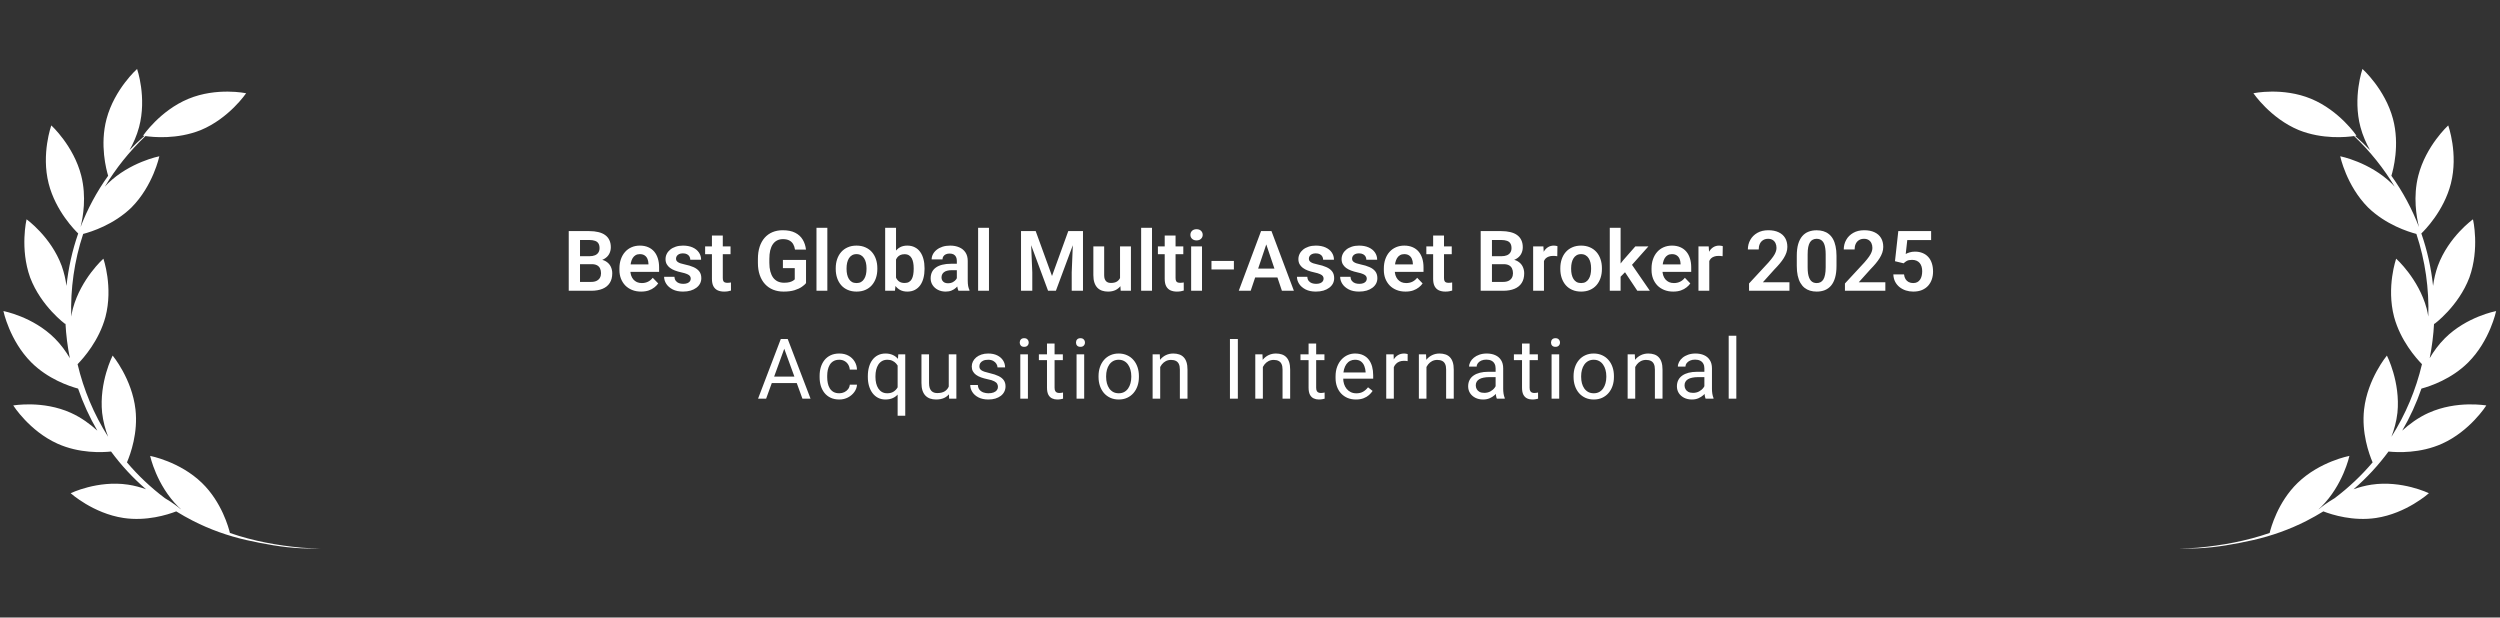
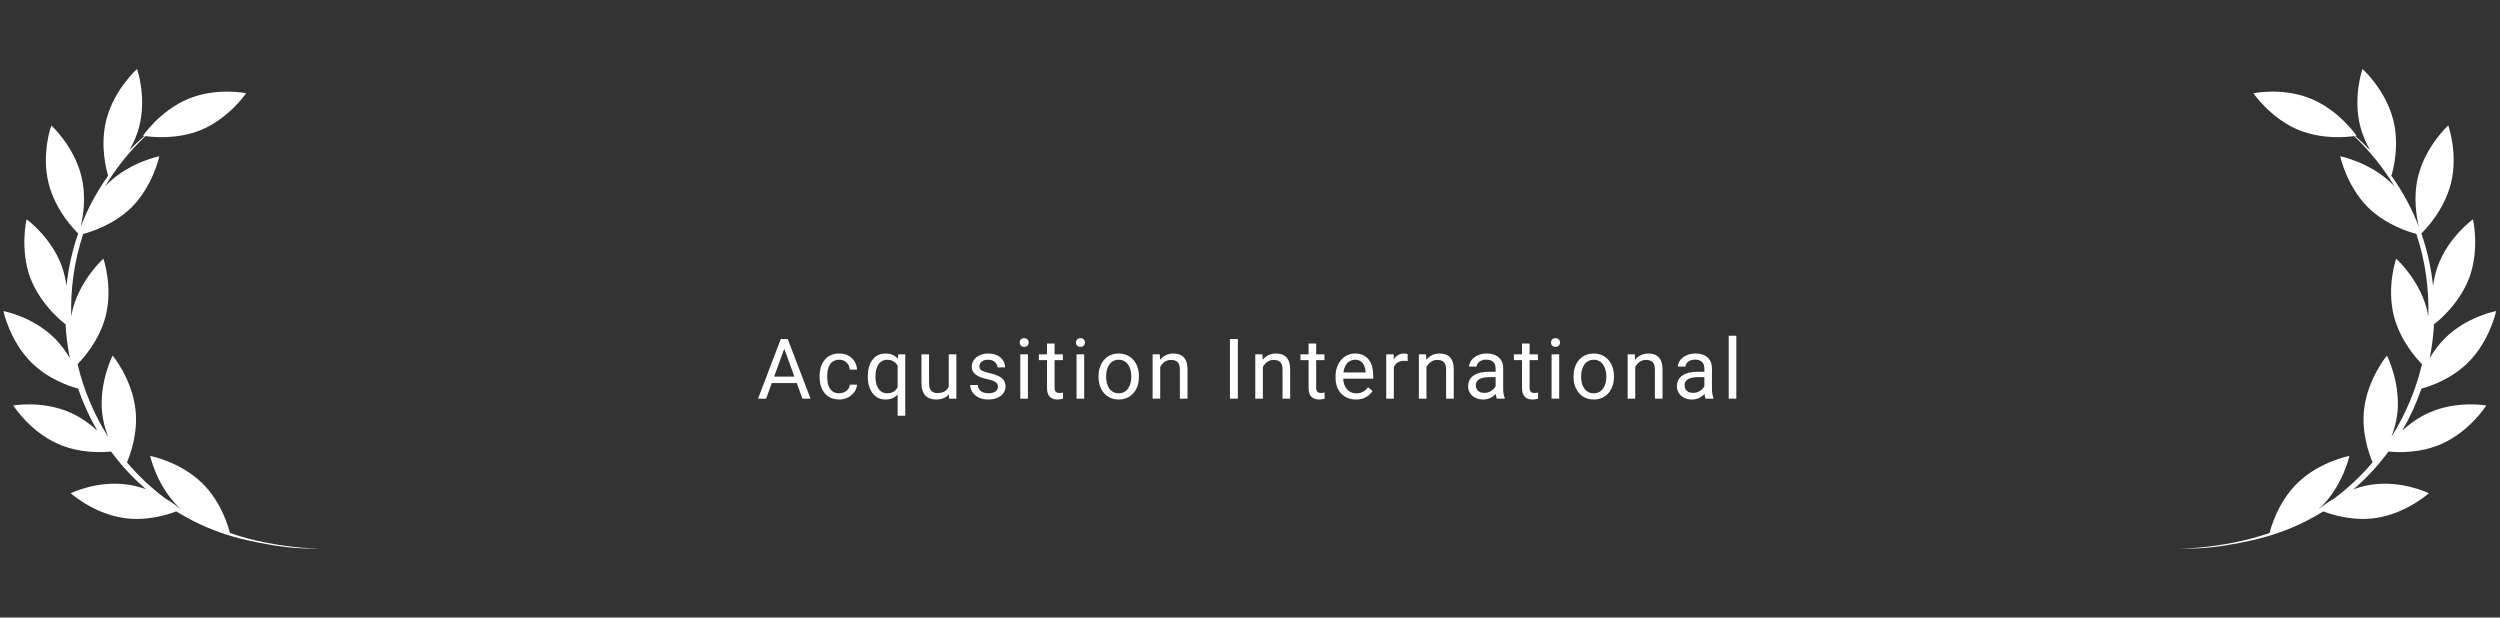
<svg xmlns="http://www.w3.org/2000/svg" width="417" height="103" viewBox="0 0 417 103" fill="none">
  <rect x="0" y="0" width="417" height="103" fill="#333333" stroke="none" />
  <path d="M50.345 91.358C46.28 90.986 42.211 90.241 38.349 88.898C38.156 88.086 37.005 83.768 33.678 80.545C29.991 76.975 25.043 76.043 25.043 76.043C25.043 76.043 26.089 80.907 29.744 84.532C29.898 84.68 30.054 84.823 30.212 84.961C30.156 84.927 30.099 84.891 30.043 84.856C29.72 84.585 28.819 83.863 27.503 83.094C25.131 81.309 23.02 79.302 21.175 77.124C21.797 75.668 23.038 72.174 22.597 68.293C22.017 63.185 18.79 59.308 18.79 59.308C18.79 59.308 16.513 63.729 17.035 68.858C17.201 70.312 17.581 71.668 18.039 72.861C15.655 69.11 13.947 65.007 12.94 60.746C13.96 59.706 16.519 56.802 17.587 52.874C18.904 47.859 17.243 43.148 17.243 43.148C17.243 43.148 13.514 46.478 12.165 51.44C12.047 51.9 11.956 52.358 11.885 52.81C11.736 48.177 12.389 43.503 13.873 39.019C15.234 38.663 18.974 37.48 21.929 34.609C25.55 30.969 26.577 26.066 26.577 26.066C26.577 26.066 21.675 27.023 17.994 30.601C17.82 30.778 17.653 30.956 17.489 31.136C19.298 28.122 21.552 25.279 24.261 22.697C25.518 22.881 29.534 23.284 33.493 21.697C38.228 19.731 41.056 15.552 41.056 15.552C41.056 15.552 36.157 14.522 31.421 16.486C26.686 18.451 23.858 22.631 23.858 22.631C23.858 22.631 23.941 22.648 24.091 22.672C23.215 23.436 22.383 24.229 21.595 25.047C22.232 23.927 22.815 22.634 23.195 21.205C24.52 16.239 22.865 11.5 22.865 11.5C22.865 11.5 19.103 14.857 17.776 19.823C16.615 24.173 17.742 28.349 18.039 29.319C16.114 32.006 14.582 34.883 13.437 37.872C13.861 36.178 14.442 32.806 13.551 29.302C12.283 24.321 8.56 20.92 8.56 20.92C8.56 20.92 6.849 25.641 8.117 30.621C9.289 35.225 12.558 38.477 13.045 38.942C12.052 41.788 11.402 44.724 11.088 47.689C10.945 46.613 10.695 45.476 10.287 44.34C8.49 39.477 4.429 36.582 4.429 36.582C4.429 36.582 3.288 41.459 5.03 46.296C6.854 51.103 10.888 54.054 10.888 54.054C10.888 54.054 10.9 54 10.919 53.902C11.02 55.863 11.265 57.816 11.652 59.744C11 58.63 10.171 57.475 9.124 56.431C5.491 52.806 0.569 51.886 0.569 51.886C0.569 51.886 1.598 56.832 5.231 60.457C7.997 63.216 11.508 64.407 13.027 64.819C13.859 67.244 14.931 69.595 16.236 71.835C15.072 70.766 13.583 69.657 11.812 68.858C7.138 66.751 2.21 67.631 2.21 67.631C2.21 67.631 4.91 71.895 9.584 74.002C13.228 75.647 17.029 75.472 18.526 75.315C20.201 77.587 22.147 79.703 24.357 81.609C23.431 81.275 22.426 80.999 21.361 80.839C16.293 80.079 11.786 82.268 11.786 82.268C11.786 82.268 15.536 85.638 20.604 86.398C24.405 86.968 27.89 85.879 29.394 85.299C30.302 85.858 31.239 86.389 32.211 86.885C35.013 88.314 38.005 89.376 41.065 90.076C44.121 90.755 47.207 91.32 50.341 91.458C51.382 91.503 52.428 91.537 53.464 91.421C52.426 91.503 51.384 91.433 50.347 91.355L50.345 91.358Z" fill="white" />
-   <path d="M98.679 44.063H96.136L96.123 42.737H98.303C98.677 42.737 98.989 42.685 99.24 42.58C99.49 42.475 99.68 42.323 99.807 42.122C99.939 41.922 100.005 41.678 100.005 41.391C100.005 41.072 99.944 40.812 99.821 40.611C99.702 40.411 99.516 40.265 99.26 40.174C99.005 40.078 98.681 40.03 98.29 40.03H96.745V48.5H94.865V38.547H98.29C98.855 38.547 99.358 38.602 99.8 38.711C100.247 38.816 100.625 38.98 100.935 39.203C101.245 39.426 101.48 39.707 101.639 40.044C101.803 40.381 101.885 40.782 101.885 41.247C101.885 41.657 101.79 42.035 101.598 42.382C101.411 42.724 101.122 43.002 100.73 43.216C100.343 43.43 99.85 43.553 99.253 43.585L98.679 44.063ZM98.597 48.5H95.582L96.369 47.023H98.597C98.971 47.023 99.278 46.962 99.52 46.839C99.766 46.716 99.948 46.547 100.067 46.333C100.19 46.114 100.251 45.864 100.251 45.581C100.251 45.271 100.197 45.002 100.087 44.774C99.983 44.547 99.814 44.371 99.582 44.248C99.354 44.125 99.053 44.063 98.679 44.063H96.724L96.738 42.737H99.226L99.657 43.25C100.231 43.255 100.698 43.368 101.058 43.592C101.423 43.815 101.692 44.102 101.865 44.453C102.038 44.804 102.125 45.182 102.125 45.588C102.125 46.226 101.986 46.761 101.708 47.194C101.434 47.627 101.033 47.953 100.504 48.172C99.98 48.391 99.345 48.5 98.597 48.5ZM106.937 48.637C106.376 48.637 105.873 48.546 105.426 48.363C104.98 48.181 104.599 47.928 104.285 47.605C103.975 47.276 103.736 46.896 103.567 46.463C103.403 46.025 103.321 45.556 103.321 45.055V44.781C103.321 44.212 103.403 43.694 103.567 43.23C103.731 42.76 103.963 42.357 104.264 42.02C104.565 41.682 104.925 41.422 105.344 41.24C105.764 41.058 106.226 40.967 106.732 40.967C107.256 40.967 107.719 41.056 108.12 41.233C108.521 41.407 108.856 41.653 109.125 41.972C109.393 42.291 109.596 42.673 109.733 43.12C109.87 43.562 109.938 44.052 109.938 44.59V45.349H104.141V44.105H108.161V43.968C108.152 43.681 108.097 43.419 107.997 43.182C107.896 42.94 107.741 42.749 107.532 42.607C107.322 42.462 107.051 42.389 106.718 42.389C106.449 42.389 106.215 42.448 106.014 42.566C105.818 42.68 105.654 42.844 105.522 43.059C105.394 43.268 105.299 43.519 105.235 43.81C105.171 44.102 105.139 44.426 105.139 44.781V45.055C105.139 45.365 105.18 45.652 105.262 45.916C105.349 46.18 105.474 46.41 105.638 46.606C105.807 46.798 106.007 46.948 106.24 47.058C106.477 47.162 106.746 47.215 107.046 47.215C107.425 47.215 107.766 47.142 108.072 46.996C108.382 46.846 108.651 46.625 108.878 46.333L109.788 47.276C109.633 47.504 109.423 47.723 109.159 47.933C108.899 48.142 108.584 48.313 108.215 48.445C107.846 48.573 107.42 48.637 106.937 48.637ZM115.215 46.477C115.215 46.322 115.174 46.183 115.092 46.06C115.01 45.937 114.855 45.825 114.627 45.725C114.404 45.62 114.076 45.522 113.643 45.431C113.26 45.349 112.907 45.246 112.583 45.123C112.26 45 111.982 44.852 111.75 44.679C111.517 44.501 111.335 44.294 111.203 44.057C111.075 43.815 111.011 43.537 111.011 43.223C111.011 42.917 111.077 42.63 111.209 42.361C111.342 42.088 111.533 41.849 111.784 41.644C112.034 41.434 112.34 41.27 112.7 41.151C113.06 41.028 113.465 40.967 113.917 40.967C114.545 40.967 115.085 41.069 115.537 41.274C115.992 41.48 116.341 41.762 116.583 42.122C116.824 42.477 116.945 42.879 116.945 43.325H115.14C115.14 43.129 115.095 42.952 115.003 42.792C114.917 42.633 114.782 42.505 114.6 42.409C114.418 42.309 114.188 42.259 113.91 42.259C113.659 42.259 113.447 42.3 113.274 42.382C113.105 42.464 112.978 42.571 112.891 42.703C112.805 42.835 112.761 42.981 112.761 43.141C112.761 43.259 112.784 43.366 112.83 43.462C112.88 43.553 112.959 43.637 113.069 43.715C113.178 43.792 113.326 43.863 113.513 43.927C113.705 43.991 113.939 44.052 114.217 44.111C114.769 44.221 115.25 44.367 115.66 44.549C116.074 44.727 116.398 44.964 116.63 45.26C116.863 45.556 116.979 45.934 116.979 46.395C116.979 46.723 116.908 47.023 116.767 47.297C116.626 47.566 116.421 47.8 116.152 48.001C115.883 48.202 115.562 48.359 115.188 48.473C114.814 48.582 114.393 48.637 113.923 48.637C113.244 48.637 112.67 48.516 112.201 48.274C111.731 48.028 111.376 47.718 111.134 47.345C110.893 46.967 110.772 46.575 110.772 46.169H112.501C112.515 46.456 112.593 46.686 112.734 46.859C112.875 47.033 113.053 47.158 113.267 47.235C113.486 47.308 113.716 47.345 113.958 47.345C114.231 47.345 114.461 47.308 114.648 47.235C114.835 47.158 114.976 47.055 115.072 46.928C115.167 46.796 115.215 46.645 115.215 46.477ZM121.853 41.103V42.402H117.615V41.103H121.853ZM118.75 39.285H120.561V46.367C120.561 46.586 120.591 46.755 120.65 46.873C120.709 46.992 120.798 47.071 120.917 47.112C121.035 47.153 121.176 47.174 121.34 47.174C121.459 47.174 121.568 47.167 121.668 47.153C121.769 47.14 121.853 47.126 121.921 47.112L121.928 48.466C121.778 48.516 121.607 48.557 121.416 48.589C121.229 48.621 121.017 48.637 120.78 48.637C120.374 48.637 120.019 48.568 119.713 48.432C119.408 48.29 119.171 48.065 119.002 47.755C118.834 47.44 118.75 47.026 118.75 46.511V39.285ZM134.445 43.352V47.228C134.299 47.415 134.069 47.618 133.754 47.837C133.444 48.056 133.039 48.245 132.538 48.404C132.036 48.559 131.421 48.637 130.692 48.637C130.058 48.637 129.48 48.532 128.956 48.322C128.431 48.108 127.98 47.796 127.602 47.386C127.224 46.976 126.932 46.474 126.727 45.882C126.522 45.289 126.419 44.613 126.419 43.852V43.195C126.419 42.434 126.515 41.758 126.707 41.165C126.903 40.573 127.181 40.071 127.541 39.661C127.905 39.251 128.34 38.939 128.846 38.725C129.357 38.51 129.926 38.403 130.555 38.403C131.398 38.403 132.091 38.542 132.633 38.82C133.18 39.098 133.599 39.481 133.891 39.969C134.183 40.452 134.365 41.008 134.438 41.637H132.606C132.556 41.29 132.456 40.987 132.305 40.727C132.155 40.463 131.941 40.258 131.663 40.112C131.389 39.962 131.034 39.887 130.596 39.887C130.227 39.887 129.901 39.96 129.619 40.105C129.336 40.251 129.099 40.463 128.908 40.741C128.716 41.019 128.57 41.363 128.47 41.773C128.375 42.184 128.327 42.653 128.327 43.182V43.852C128.327 44.385 128.381 44.859 128.491 45.273C128.6 45.684 128.757 46.03 128.962 46.312C129.172 46.59 129.43 46.802 129.735 46.948C130.045 47.09 130.396 47.16 130.788 47.16C131.143 47.16 131.437 47.13 131.669 47.071C131.906 47.008 132.096 46.932 132.237 46.846C132.378 46.759 132.487 46.675 132.565 46.593V44.727H130.589V43.352H134.445ZM138 38V48.5H136.188V38H138ZM139.401 44.877V44.733C139.401 44.191 139.478 43.692 139.633 43.236C139.788 42.776 140.014 42.377 140.31 42.04C140.606 41.703 140.969 41.441 141.397 41.254C141.825 41.062 142.313 40.967 142.86 40.967C143.416 40.967 143.908 41.062 144.336 41.254C144.769 41.441 145.134 41.703 145.43 42.04C145.726 42.377 145.952 42.776 146.107 43.236C146.262 43.692 146.339 44.191 146.339 44.733V44.877C146.339 45.415 146.262 45.914 146.107 46.374C145.952 46.83 145.726 47.228 145.43 47.57C145.134 47.908 144.772 48.17 144.343 48.356C143.915 48.543 143.425 48.637 142.874 48.637C142.327 48.637 141.837 48.543 141.404 48.356C140.971 48.17 140.606 47.908 140.31 47.57C140.014 47.228 139.788 46.83 139.633 46.374C139.478 45.914 139.401 45.415 139.401 44.877ZM141.206 44.733V44.877C141.206 45.2 141.237 45.504 141.301 45.786C141.365 46.069 141.463 46.317 141.595 46.531C141.727 46.745 141.898 46.914 142.108 47.037C142.322 47.156 142.577 47.215 142.874 47.215C143.165 47.215 143.416 47.156 143.625 47.037C143.835 46.914 144.006 46.745 144.138 46.531C144.275 46.317 144.375 46.069 144.439 45.786C144.503 45.504 144.535 45.2 144.535 44.877V44.733C144.535 44.414 144.503 44.116 144.439 43.838C144.375 43.555 144.275 43.307 144.138 43.093C144.006 42.874 143.833 42.703 143.619 42.58C143.409 42.453 143.156 42.389 142.86 42.389C142.568 42.389 142.318 42.453 142.108 42.58C141.898 42.703 141.727 42.874 141.595 43.093C141.463 43.307 141.365 43.555 141.301 43.838C141.237 44.116 141.206 44.414 141.206 44.733ZM147.645 38H149.457V46.866L149.279 48.5H147.645V38ZM154.214 44.727V44.87C154.214 45.422 154.153 45.927 154.03 46.388C153.911 46.848 153.731 47.247 153.49 47.584C153.248 47.917 152.947 48.176 152.587 48.363C152.232 48.546 151.815 48.637 151.336 48.637C150.881 48.637 150.484 48.548 150.147 48.37C149.814 48.192 149.534 47.942 149.306 47.618C149.078 47.29 148.896 46.905 148.759 46.463C148.623 46.016 148.52 45.529 148.452 45V44.61C148.52 44.077 148.623 43.59 148.759 43.148C148.896 42.705 149.078 42.32 149.306 41.992C149.534 41.664 149.814 41.411 150.147 41.233C150.48 41.056 150.872 40.967 151.323 40.967C151.806 40.967 152.227 41.06 152.587 41.247C152.952 41.429 153.253 41.689 153.49 42.026C153.731 42.359 153.911 42.755 154.03 43.216C154.153 43.672 154.214 44.175 154.214 44.727ZM152.403 44.87V44.727C152.403 44.412 152.378 44.116 152.328 43.838C152.278 43.555 152.195 43.307 152.082 43.093C151.968 42.879 151.813 42.71 151.617 42.587C151.421 42.464 151.175 42.402 150.878 42.402C150.596 42.402 150.354 42.45 150.154 42.546C149.958 42.642 149.794 42.774 149.662 42.942C149.534 43.111 149.434 43.309 149.361 43.537C149.292 43.765 149.247 44.011 149.224 44.275V45.342C149.256 45.693 149.331 46.009 149.45 46.292C149.568 46.57 149.744 46.791 149.976 46.955C150.213 47.119 150.518 47.201 150.892 47.201C151.184 47.201 151.428 47.144 151.624 47.03C151.819 46.912 151.974 46.748 152.088 46.538C152.202 46.324 152.282 46.075 152.328 45.793C152.378 45.51 152.403 45.203 152.403 44.87ZM159.601 46.928V43.517C159.601 43.266 159.558 43.05 159.471 42.867C159.385 42.685 159.252 42.544 159.075 42.443C158.897 42.343 158.671 42.293 158.398 42.293C158.156 42.293 157.944 42.334 157.762 42.416C157.584 42.498 157.448 42.614 157.352 42.765C157.256 42.91 157.208 43.079 157.208 43.27H155.397C155.397 42.965 155.47 42.676 155.616 42.402C155.762 42.124 155.969 41.878 156.238 41.664C156.511 41.445 156.837 41.274 157.215 41.151C157.598 41.028 158.027 40.967 158.5 40.967C159.061 40.967 159.56 41.062 159.998 41.254C160.44 41.441 160.786 41.723 161.037 42.102C161.292 42.48 161.419 42.956 161.419 43.53V46.757C161.419 47.126 161.442 47.443 161.488 47.707C161.538 47.967 161.611 48.192 161.707 48.384V48.5H159.868C159.781 48.313 159.715 48.076 159.669 47.789C159.624 47.497 159.601 47.21 159.601 46.928ZM159.854 43.995L159.868 45.068H158.726C158.444 45.068 158.195 45.098 157.981 45.157C157.767 45.212 157.591 45.294 157.455 45.403C157.318 45.508 157.215 45.636 157.147 45.786C157.079 45.932 157.044 46.098 157.044 46.285C157.044 46.467 157.085 46.632 157.167 46.777C157.254 46.923 157.377 47.039 157.537 47.126C157.701 47.208 157.892 47.249 158.111 47.249C158.43 47.249 158.708 47.185 158.945 47.058C159.182 46.925 159.366 46.766 159.499 46.579C159.631 46.392 159.701 46.215 159.71 46.046L160.23 46.825C160.166 47.012 160.07 47.21 159.943 47.42C159.815 47.63 159.651 47.825 159.451 48.008C159.25 48.19 159.009 48.34 158.726 48.459C158.444 48.578 158.115 48.637 157.742 48.637C157.263 48.637 156.835 48.541 156.457 48.35C156.078 48.158 155.78 47.896 155.561 47.563C155.342 47.231 155.233 46.852 155.233 46.429C155.233 46.037 155.306 45.69 155.452 45.39C155.597 45.089 155.814 44.836 156.101 44.631C156.388 44.421 156.744 44.264 157.167 44.159C157.596 44.05 158.086 43.995 158.637 43.995H159.854ZM164.96 38V48.5H163.149V38H164.96ZM171.126 38.547H172.753L175.474 46.039L178.188 38.547H179.822L176.124 48.5H174.818L171.126 38.547ZM170.306 38.547H171.899L172.186 45.431V48.5H170.306V38.547ZM179.042 38.547H180.642V48.5H178.762V45.431L179.042 38.547ZM186.822 46.743V41.103H188.64V48.5H186.931L186.822 46.743ZM187.054 45.212L187.615 45.198C187.615 45.695 187.56 46.153 187.451 46.572C187.341 46.992 187.17 47.356 186.938 47.666C186.71 47.971 186.421 48.211 186.07 48.384C185.719 48.552 185.304 48.637 184.826 48.637C184.461 48.637 184.128 48.587 183.828 48.486C183.527 48.382 183.267 48.22 183.048 48.001C182.834 47.778 182.668 47.493 182.549 47.147C182.431 46.796 182.372 46.374 182.372 45.882V41.103H184.176V45.895C184.176 46.142 184.204 46.347 184.258 46.511C184.318 46.675 184.397 46.809 184.498 46.914C184.602 47.014 184.723 47.087 184.86 47.133C185.001 47.174 185.152 47.194 185.311 47.194C185.749 47.194 186.093 47.108 186.343 46.935C186.598 46.757 186.781 46.52 186.89 46.224C187 45.923 187.054 45.586 187.054 45.212ZM192.154 38V48.5H190.342V38H192.154ZM197.376 41.103V42.402H193.138V41.103H197.376ZM194.273 39.285H196.084V46.367C196.084 46.586 196.114 46.755 196.173 46.873C196.233 46.992 196.321 47.071 196.44 47.112C196.558 47.153 196.7 47.174 196.864 47.174C196.982 47.174 197.092 47.167 197.192 47.153C197.292 47.14 197.376 47.126 197.445 47.112L197.452 48.466C197.301 48.516 197.13 48.557 196.939 48.589C196.752 48.621 196.54 48.637 196.303 48.637C195.898 48.637 195.542 48.568 195.237 48.432C194.931 48.29 194.694 48.065 194.526 47.755C194.357 47.44 194.273 47.026 194.273 46.511V39.285ZM200.494 41.103V48.5H198.682V41.103H200.494ZM198.559 39.169C198.559 38.9 198.65 38.677 198.833 38.499C199.019 38.321 199.27 38.232 199.584 38.232C199.899 38.232 200.147 38.321 200.33 38.499C200.516 38.677 200.61 38.9 200.61 39.169C200.61 39.433 200.516 39.654 200.33 39.832C200.147 40.01 199.899 40.099 199.584 40.099C199.27 40.099 199.019 40.01 198.833 39.832C198.65 39.654 198.559 39.433 198.559 39.169ZM205.812 43.523V44.952H202.073V43.523H205.812ZM211.452 40.058L208.615 48.5H206.625L210.344 38.547H211.616L211.452 40.058ZM213.824 48.5L210.973 40.058L210.802 38.547H212.081L215.82 48.5H213.824ZM213.694 44.802V46.285H208.355V44.802H213.694ZM220.776 46.477C220.776 46.322 220.735 46.183 220.653 46.06C220.571 45.937 220.416 45.825 220.188 45.725C219.965 45.62 219.637 45.522 219.204 45.431C218.821 45.349 218.468 45.246 218.144 45.123C217.82 45 217.542 44.852 217.31 44.679C217.078 44.501 216.895 44.294 216.763 44.057C216.636 43.815 216.572 43.537 216.572 43.223C216.572 42.917 216.638 42.63 216.77 42.361C216.902 42.088 217.094 41.849 217.344 41.644C217.595 41.434 217.9 41.27 218.26 41.151C218.62 41.028 219.026 40.967 219.477 40.967C220.106 40.967 220.646 41.069 221.097 41.274C221.553 41.48 221.902 41.762 222.143 42.122C222.385 42.477 222.505 42.879 222.505 43.325H220.701C220.701 43.129 220.655 42.952 220.564 42.792C220.477 42.633 220.343 42.505 220.161 42.409C219.978 42.309 219.748 42.259 219.47 42.259C219.22 42.259 219.008 42.3 218.834 42.382C218.666 42.464 218.538 42.571 218.452 42.703C218.365 42.835 218.322 42.981 218.322 43.141C218.322 43.259 218.345 43.366 218.39 43.462C218.44 43.553 218.52 43.637 218.629 43.715C218.739 43.792 218.887 43.863 219.074 43.927C219.265 43.991 219.5 44.052 219.778 44.111C220.329 44.221 220.81 44.367 221.22 44.549C221.635 44.727 221.958 44.964 222.191 45.26C222.423 45.556 222.54 45.934 222.54 46.395C222.54 46.723 222.469 47.023 222.328 47.297C222.186 47.566 221.981 47.8 221.712 48.001C221.444 48.202 221.122 48.359 220.749 48.473C220.375 48.582 219.953 48.637 219.484 48.637C218.805 48.637 218.231 48.516 217.761 48.274C217.292 48.028 216.936 47.718 216.695 47.345C216.453 46.967 216.333 46.575 216.333 46.169H218.062C218.076 46.456 218.153 46.686 218.294 46.859C218.436 47.033 218.613 47.158 218.828 47.235C219.046 47.308 219.277 47.345 219.518 47.345C219.792 47.345 220.022 47.308 220.208 47.235C220.395 47.158 220.537 47.055 220.632 46.928C220.728 46.796 220.776 46.645 220.776 46.477ZM227.981 46.477C227.981 46.322 227.94 46.183 227.858 46.06C227.776 45.937 227.621 45.825 227.393 45.725C227.17 45.62 226.842 45.522 226.409 45.431C226.026 45.349 225.673 45.246 225.349 45.123C225.026 45 224.748 44.852 224.515 44.679C224.283 44.501 224.1 44.294 223.968 44.057C223.841 43.815 223.777 43.537 223.777 43.223C223.777 42.917 223.843 42.63 223.975 42.361C224.107 42.088 224.299 41.849 224.549 41.644C224.8 41.434 225.105 41.27 225.465 41.151C225.825 41.028 226.231 40.967 226.682 40.967C227.311 40.967 227.851 41.069 228.302 41.274C228.758 41.48 229.107 41.762 229.348 42.122C229.59 42.477 229.71 42.879 229.71 43.325H227.906C227.906 43.129 227.86 42.952 227.769 42.792C227.682 42.633 227.548 42.505 227.366 42.409C227.183 42.309 226.953 42.259 226.675 42.259C226.425 42.259 226.213 42.3 226.04 42.382C225.871 42.464 225.743 42.571 225.657 42.703C225.57 42.835 225.527 42.981 225.527 43.141C225.527 43.259 225.55 43.366 225.595 43.462C225.645 43.553 225.725 43.637 225.834 43.715C225.944 43.792 226.092 43.863 226.279 43.927C226.47 43.991 226.705 44.052 226.983 44.111C227.534 44.221 228.015 44.367 228.425 44.549C228.84 44.727 229.164 44.964 229.396 45.26C229.628 45.556 229.745 45.934 229.745 46.395C229.745 46.723 229.674 47.023 229.533 47.297C229.391 47.566 229.186 47.8 228.917 48.001C228.649 48.202 228.327 48.359 227.954 48.473C227.58 48.582 227.158 48.637 226.689 48.637C226.01 48.637 225.436 48.516 224.966 48.274C224.497 48.028 224.141 47.718 223.9 47.345C223.658 46.967 223.538 46.575 223.538 46.169H225.267C225.281 46.456 225.358 46.686 225.5 46.859C225.641 47.033 225.819 47.158 226.033 47.235C226.251 47.308 226.482 47.345 226.723 47.345C226.997 47.345 227.227 47.308 227.414 47.235C227.6 47.158 227.742 47.055 227.837 46.928C227.933 46.796 227.981 46.645 227.981 46.477ZM234.441 48.637C233.88 48.637 233.377 48.546 232.93 48.363C232.484 48.181 232.103 47.928 231.789 47.605C231.479 47.276 231.239 46.896 231.071 46.463C230.907 46.025 230.825 45.556 230.825 45.055V44.781C230.825 44.212 230.907 43.694 231.071 43.23C231.235 42.76 231.467 42.357 231.768 42.02C232.069 41.682 232.429 41.422 232.848 41.24C233.267 41.058 233.73 40.967 234.236 40.967C234.76 40.967 235.222 41.056 235.624 41.233C236.025 41.407 236.36 41.653 236.628 41.972C236.897 42.291 237.1 42.673 237.237 43.12C237.374 43.562 237.442 44.052 237.442 44.59V45.349H231.645V44.105H235.665V43.968C235.655 43.681 235.601 43.419 235.5 43.182C235.4 42.94 235.245 42.749 235.036 42.607C234.826 42.462 234.555 42.389 234.222 42.389C233.953 42.389 233.719 42.448 233.518 42.566C233.322 42.68 233.158 42.844 233.026 43.059C232.898 43.268 232.803 43.519 232.739 43.81C232.675 44.102 232.643 44.426 232.643 44.781V45.055C232.643 45.365 232.684 45.652 232.766 45.916C232.853 46.18 232.978 46.41 233.142 46.606C233.311 46.798 233.511 46.948 233.744 47.058C233.981 47.162 234.25 47.215 234.55 47.215C234.929 47.215 235.27 47.142 235.576 46.996C235.886 46.846 236.154 46.625 236.382 46.333L237.292 47.276C237.137 47.504 236.927 47.723 236.663 47.933C236.403 48.142 236.088 48.313 235.719 48.445C235.35 48.573 234.924 48.637 234.441 48.637ZM242.152 41.103V42.402H237.914V41.103H242.152ZM239.048 39.285H240.86V46.367C240.86 46.586 240.889 46.755 240.949 46.873C241.008 46.992 241.097 47.071 241.215 47.112C241.334 47.153 241.475 47.174 241.639 47.174C241.758 47.174 241.867 47.167 241.967 47.153C242.068 47.14 242.152 47.126 242.22 47.112L242.227 48.466C242.077 48.516 241.906 48.557 241.714 48.589C241.528 48.621 241.316 48.637 241.079 48.637C240.673 48.637 240.318 48.568 240.012 48.432C239.707 48.29 239.47 48.065 239.301 47.755C239.133 47.44 239.048 47.026 239.048 46.511V39.285ZM250.792 44.063H248.25L248.236 42.737H250.417C250.79 42.737 251.102 42.685 251.353 42.58C251.604 42.475 251.793 42.323 251.92 42.122C252.053 41.922 252.119 41.678 252.119 41.391C252.119 41.072 252.057 40.812 251.934 40.611C251.816 40.411 251.629 40.265 251.374 40.174C251.118 40.078 250.795 40.03 250.403 40.03H248.858V48.5H246.978V38.547H250.403C250.968 38.547 251.472 38.602 251.914 38.711C252.36 38.816 252.738 38.98 253.048 39.203C253.358 39.426 253.593 39.707 253.752 40.044C253.917 40.381 253.999 40.782 253.999 41.247C253.999 41.657 253.903 42.035 253.711 42.382C253.525 42.724 253.235 43.002 252.843 43.216C252.456 43.43 251.964 43.553 251.367 43.585L250.792 44.063ZM250.71 48.5H247.696L248.482 47.023H250.71C251.084 47.023 251.392 46.962 251.633 46.839C251.879 46.716 252.062 46.547 252.18 46.333C252.303 46.114 252.365 45.864 252.365 45.581C252.365 45.271 252.31 45.002 252.201 44.774C252.096 44.547 251.927 44.371 251.695 44.248C251.467 44.125 251.166 44.063 250.792 44.063H248.837L248.851 42.737H251.339L251.77 43.25C252.344 43.255 252.811 43.368 253.171 43.592C253.536 43.815 253.805 44.102 253.978 44.453C254.151 44.804 254.238 45.182 254.238 45.588C254.238 46.226 254.099 46.761 253.821 47.194C253.547 47.627 253.146 47.953 252.618 48.172C252.094 48.391 251.458 48.5 250.71 48.5ZM257.533 42.614V48.5H255.728V41.103H257.437L257.533 42.614ZM259.782 41.056L259.754 42.737C259.654 42.719 259.54 42.705 259.413 42.696C259.29 42.687 259.173 42.683 259.064 42.683C258.786 42.683 258.542 42.721 258.333 42.799C258.123 42.872 257.947 42.979 257.806 43.12C257.669 43.261 257.565 43.435 257.492 43.64C257.419 43.84 257.378 44.068 257.369 44.323L256.979 44.275C256.979 43.806 257.027 43.371 257.123 42.97C257.218 42.569 257.357 42.218 257.54 41.917C257.722 41.616 257.95 41.384 258.223 41.22C258.501 41.051 258.82 40.967 259.18 40.967C259.28 40.967 259.388 40.976 259.501 40.994C259.62 41.008 259.713 41.028 259.782 41.056ZM260.26 44.877V44.733C260.26 44.191 260.338 43.692 260.493 43.236C260.648 42.776 260.873 42.377 261.169 42.04C261.466 41.703 261.828 41.441 262.256 41.254C262.685 41.062 263.172 40.967 263.719 40.967C264.275 40.967 264.767 41.062 265.196 41.254C265.629 41.441 265.993 41.703 266.29 42.04C266.586 42.377 266.811 42.776 266.966 43.236C267.121 43.692 267.199 44.191 267.199 44.733V44.877C267.199 45.415 267.121 45.914 266.966 46.374C266.811 46.83 266.586 47.228 266.29 47.57C265.993 47.908 265.631 48.17 265.203 48.356C264.774 48.543 264.284 48.637 263.733 48.637C263.186 48.637 262.696 48.543 262.263 48.356C261.83 48.17 261.466 47.908 261.169 47.57C260.873 47.228 260.648 46.83 260.493 46.374C260.338 45.914 260.26 45.415 260.26 44.877ZM262.065 44.733V44.877C262.065 45.2 262.097 45.504 262.161 45.786C262.224 46.069 262.322 46.317 262.455 46.531C262.587 46.745 262.758 46.914 262.967 47.037C263.181 47.156 263.437 47.215 263.733 47.215C264.025 47.215 264.275 47.156 264.485 47.037C264.694 46.914 264.865 46.745 264.998 46.531C265.134 46.317 265.235 46.069 265.298 45.786C265.362 45.504 265.394 45.2 265.394 44.877V44.733C265.394 44.414 265.362 44.116 265.298 43.838C265.235 43.555 265.134 43.307 264.998 43.093C264.865 42.874 264.692 42.703 264.478 42.58C264.268 42.453 264.015 42.389 263.719 42.389C263.428 42.389 263.177 42.453 262.967 42.58C262.758 42.703 262.587 42.874 262.455 43.093C262.322 43.307 262.224 43.555 262.161 43.838C262.097 44.116 262.065 44.414 262.065 44.733ZM270.316 37.993V48.5H268.511V37.993H270.316ZM274.951 41.103L271.731 44.72L269.988 46.49L269.414 45.089L270.76 43.394L272.77 41.103H274.951ZM273.105 48.5L270.815 45.055L272.018 43.886L275.197 48.5H273.105ZM279.093 48.637C278.533 48.637 278.029 48.546 277.583 48.363C277.136 48.181 276.755 47.928 276.441 47.605C276.131 47.276 275.892 46.896 275.723 46.463C275.559 46.025 275.477 45.556 275.477 45.055V44.781C275.477 44.212 275.559 43.694 275.723 43.23C275.887 42.76 276.12 42.357 276.42 42.02C276.721 41.682 277.081 41.422 277.5 41.24C277.92 41.058 278.382 40.967 278.888 40.967C279.412 40.967 279.875 41.056 280.276 41.233C280.677 41.407 281.012 41.653 281.281 41.972C281.55 42.291 281.752 42.673 281.889 43.12C282.026 43.562 282.094 44.052 282.094 44.59V45.349H276.297V44.105H280.317V43.968C280.308 43.681 280.253 43.419 280.153 43.182C280.053 42.94 279.898 42.749 279.688 42.607C279.478 42.462 279.207 42.389 278.875 42.389C278.606 42.389 278.371 42.448 278.17 42.566C277.974 42.68 277.81 42.844 277.678 43.059C277.551 43.268 277.455 43.519 277.391 43.81C277.327 44.102 277.295 44.426 277.295 44.781V45.055C277.295 45.365 277.336 45.652 277.418 45.916C277.505 46.18 277.63 46.41 277.794 46.606C277.963 46.798 278.164 46.948 278.396 47.058C278.633 47.162 278.902 47.215 279.203 47.215C279.581 47.215 279.923 47.142 280.228 46.996C280.538 46.846 280.807 46.625 281.035 46.333L281.944 47.276C281.789 47.504 281.579 47.723 281.315 47.933C281.055 48.142 280.741 48.313 280.372 48.445C280.002 48.573 279.576 48.637 279.093 48.637ZM285.109 42.614V48.5H283.304V41.103H285.013L285.109 42.614ZM287.358 41.056L287.331 42.737C287.23 42.719 287.116 42.705 286.989 42.696C286.866 42.687 286.75 42.683 286.64 42.683C286.362 42.683 286.118 42.721 285.909 42.799C285.699 42.872 285.524 42.979 285.382 43.12C285.246 43.261 285.141 43.435 285.068 43.64C284.995 43.84 284.954 44.068 284.945 44.323L284.555 44.275C284.555 43.806 284.603 43.371 284.699 42.97C284.794 42.569 284.933 42.218 285.116 41.917C285.298 41.616 285.526 41.384 285.799 41.22C286.077 41.051 286.396 40.967 286.756 40.967C286.857 40.967 286.964 40.976 287.078 40.994C287.196 41.008 287.29 41.028 287.358 41.056ZM298.48 47.078V48.5H291.74V47.283L294.973 43.79C295.31 43.407 295.577 43.075 295.773 42.792C295.969 42.509 296.108 42.254 296.19 42.026C296.277 41.794 296.32 41.573 296.32 41.363C296.32 41.058 296.265 40.791 296.156 40.563C296.046 40.331 295.887 40.151 295.677 40.023C295.472 39.896 295.219 39.832 294.918 39.832C294.586 39.832 294.301 39.91 294.064 40.065C293.832 40.215 293.654 40.425 293.531 40.693C293.412 40.962 293.353 41.27 293.353 41.616H291.542C291.542 41.028 291.678 40.493 291.952 40.01C292.225 39.522 292.617 39.133 293.127 38.841C293.638 38.549 294.244 38.403 294.946 38.403C295.629 38.403 296.208 38.517 296.682 38.745C297.156 38.968 297.516 39.287 297.762 39.702C298.008 40.117 298.131 40.611 298.131 41.185C298.131 41.505 298.079 41.819 297.974 42.129C297.869 42.439 297.721 42.746 297.53 43.052C297.343 43.352 297.12 43.658 296.86 43.968C296.6 44.278 296.311 44.594 295.992 44.918L294.05 47.078H298.48ZM306.328 42.669V44.344C306.328 45.109 306.25 45.763 306.095 46.306C305.94 46.848 305.717 47.292 305.425 47.639C305.134 47.98 304.785 48.233 304.379 48.398C303.974 48.557 303.523 48.637 303.026 48.637C302.629 48.637 302.26 48.587 301.918 48.486C301.577 48.382 301.269 48.222 300.996 48.008C300.727 47.789 300.494 47.511 300.298 47.174C300.107 46.837 299.959 46.433 299.854 45.964C299.754 45.495 299.704 44.954 299.704 44.344V42.669C299.704 41.903 299.781 41.252 299.936 40.714C300.096 40.176 300.321 39.736 300.613 39.395C300.904 39.053 301.253 38.804 301.659 38.649C302.064 38.49 302.515 38.41 303.012 38.41C303.413 38.41 303.782 38.46 304.12 38.56C304.461 38.661 304.767 38.818 305.036 39.032C305.309 39.242 305.542 39.515 305.733 39.852C305.924 40.185 306.07 40.586 306.17 41.056C306.275 41.52 306.328 42.058 306.328 42.669ZM304.523 44.59V42.416C304.523 42.033 304.5 41.7 304.455 41.418C304.414 41.131 304.352 40.887 304.27 40.687C304.188 40.486 304.085 40.324 303.962 40.201C303.839 40.074 303.698 39.98 303.539 39.921C303.379 39.862 303.204 39.832 303.012 39.832C302.775 39.832 302.563 39.88 302.376 39.976C302.19 40.067 302.032 40.213 301.905 40.413C301.777 40.614 301.679 40.88 301.611 41.213C301.547 41.541 301.515 41.942 301.515 42.416V44.59C301.515 44.973 301.536 45.308 301.577 45.595C301.622 45.882 301.686 46.128 301.768 46.333C301.855 46.538 301.957 46.707 302.076 46.839C302.199 46.967 302.34 47.062 302.5 47.126C302.659 47.185 302.834 47.215 303.026 47.215C303.267 47.215 303.479 47.167 303.662 47.071C303.848 46.976 304.006 46.825 304.133 46.62C304.261 46.41 304.357 46.139 304.42 45.807C304.489 45.469 304.523 45.064 304.523 44.59ZM314.476 47.078V48.5H307.736V47.283L310.969 43.79C311.306 43.407 311.573 43.075 311.769 42.792C311.965 42.509 312.104 42.254 312.186 42.026C312.273 41.794 312.316 41.573 312.316 41.363C312.316 41.058 312.261 40.791 312.152 40.563C312.042 40.331 311.883 40.151 311.673 40.023C311.468 39.896 311.215 39.832 310.915 39.832C310.582 39.832 310.297 39.91 310.06 40.065C309.828 40.215 309.65 40.425 309.527 40.693C309.408 40.962 309.349 41.27 309.349 41.616H307.538C307.538 41.028 307.674 40.493 307.948 40.01C308.221 39.522 308.613 39.133 309.124 38.841C309.634 38.549 310.24 38.403 310.942 38.403C311.625 38.403 312.204 38.517 312.678 38.745C313.152 38.968 313.512 39.287 313.758 39.702C314.004 40.117 314.127 40.611 314.127 41.185C314.127 41.505 314.075 41.819 313.97 42.129C313.865 42.439 313.717 42.746 313.526 43.052C313.339 43.352 313.116 43.658 312.856 43.968C312.596 44.278 312.307 44.594 311.988 44.918L310.046 47.078H314.476ZM317.525 43.92L316.083 43.571L316.636 38.547H322.112V40.044H318.133L317.874 42.368C318.015 42.282 318.22 42.195 318.489 42.108C318.762 42.017 319.07 41.972 319.412 41.972C319.886 41.972 320.309 42.049 320.683 42.204C321.057 42.355 321.374 42.573 321.633 42.86C321.898 43.148 322.096 43.498 322.228 43.913C322.365 44.323 322.433 44.788 322.433 45.308C322.433 45.763 322.365 46.192 322.228 46.593C322.096 46.989 321.893 47.342 321.62 47.652C321.346 47.958 321.002 48.199 320.587 48.377C320.173 48.55 319.685 48.637 319.125 48.637C318.701 48.637 318.293 48.575 317.901 48.452C317.514 48.325 317.165 48.14 316.855 47.898C316.545 47.652 316.297 47.352 316.11 46.996C315.928 46.641 315.827 46.233 315.809 45.773H317.593C317.625 46.078 317.707 46.338 317.839 46.552C317.972 46.766 318.145 46.93 318.359 47.044C318.578 47.158 318.831 47.215 319.118 47.215C319.377 47.215 319.601 47.167 319.788 47.071C319.979 46.971 320.136 46.832 320.259 46.654C320.382 46.477 320.473 46.267 320.533 46.025C320.592 45.784 320.622 45.52 320.622 45.232C320.622 44.954 320.587 44.702 320.519 44.474C320.451 44.241 320.346 44.041 320.205 43.872C320.063 43.703 319.886 43.574 319.671 43.482C319.462 43.391 319.216 43.346 318.933 43.346C318.555 43.346 318.263 43.403 318.058 43.517C317.858 43.63 317.68 43.765 317.525 43.92Z" fill="white" />
  <path d="M131.084 57.429L127.789 66.5H126.443L130.237 56.547H131.105L131.084 57.429ZM133.846 66.5L130.544 57.429L130.524 56.547H131.392L135.2 66.5H133.846ZM133.675 62.815V63.895H128.083V62.815H133.675ZM140.001 65.598C140.302 65.598 140.58 65.536 140.835 65.413C141.09 65.29 141.3 65.121 141.464 64.907C141.628 64.689 141.721 64.44 141.744 64.162H142.947C142.925 64.6 142.776 65.007 142.503 65.386C142.234 65.759 141.881 66.062 141.443 66.295C141.006 66.523 140.525 66.637 140.001 66.637C139.445 66.637 138.96 66.539 138.545 66.343C138.135 66.147 137.793 65.878 137.52 65.536C137.251 65.194 137.048 64.802 136.911 64.36C136.779 63.914 136.713 63.442 136.713 62.945V62.658C136.713 62.161 136.779 61.692 136.911 61.25C137.048 60.803 137.251 60.409 137.52 60.067C137.793 59.726 138.135 59.457 138.545 59.261C138.96 59.065 139.445 58.967 140.001 58.967C140.58 58.967 141.086 59.085 141.519 59.322C141.952 59.555 142.291 59.874 142.537 60.279C142.788 60.68 142.925 61.136 142.947 61.647H141.744C141.721 61.341 141.635 61.065 141.484 60.819C141.339 60.573 141.138 60.377 140.883 60.231C140.632 60.081 140.338 60.006 140.001 60.006C139.614 60.006 139.288 60.083 139.024 60.238C138.764 60.389 138.556 60.594 138.401 60.853C138.251 61.109 138.142 61.394 138.073 61.708C138.01 62.018 137.978 62.335 137.978 62.658V62.945C137.978 63.269 138.01 63.588 138.073 63.902C138.137 64.217 138.244 64.502 138.395 64.757C138.55 65.012 138.757 65.217 139.017 65.372C139.281 65.522 139.609 65.598 140.001 65.598ZM149.725 69.344V60.525L149.834 59.103H150.996V69.344H149.725ZM144.755 62.884V62.74C144.755 62.175 144.821 61.662 144.953 61.202C145.085 60.737 145.279 60.339 145.534 60.006C145.789 59.673 146.097 59.418 146.457 59.24C146.822 59.058 147.236 58.967 147.701 58.967C148.166 58.967 148.574 59.049 148.925 59.213C149.28 59.372 149.581 59.607 149.827 59.917C150.078 60.222 150.276 60.592 150.422 61.024C150.568 61.457 150.668 61.947 150.723 62.494V63.123C150.672 63.665 150.574 64.153 150.429 64.586C150.283 65.019 150.085 65.388 149.834 65.693C149.588 65.999 149.285 66.233 148.925 66.397C148.569 66.557 148.157 66.637 147.687 66.637C147.232 66.637 146.822 66.543 146.457 66.356C146.097 66.17 145.789 65.908 145.534 65.57C145.283 65.233 145.09 64.837 144.953 64.381C144.821 63.921 144.755 63.422 144.755 62.884ZM146.026 62.74V62.884C146.026 63.253 146.065 63.602 146.142 63.93C146.22 64.253 146.338 64.54 146.498 64.791C146.662 65.042 146.867 65.24 147.113 65.386C147.364 65.527 147.66 65.598 148.002 65.598C148.421 65.598 148.77 65.507 149.048 65.324C149.33 65.142 149.556 64.903 149.725 64.606C149.893 64.306 150.023 63.984 150.114 63.643V61.995C150.064 61.745 149.984 61.501 149.875 61.264C149.77 61.027 149.633 60.815 149.465 60.628C149.296 60.437 149.091 60.286 148.85 60.177C148.613 60.063 148.335 60.006 148.016 60.006C147.669 60.006 147.371 60.079 147.12 60.225C146.869 60.37 146.662 60.571 146.498 60.826C146.338 61.077 146.22 61.366 146.142 61.694C146.065 62.023 146.026 62.371 146.026 62.74ZM158.252 64.791V59.103H159.523V66.5H158.313L158.252 64.791ZM158.491 63.232L159.017 63.219C159.017 63.711 158.965 64.167 158.86 64.586C158.76 65.001 158.596 65.361 158.368 65.666C158.14 65.971 157.841 66.211 157.472 66.384C157.103 66.552 156.654 66.637 156.126 66.637C155.766 66.637 155.435 66.584 155.134 66.48C154.838 66.375 154.583 66.213 154.369 65.994C154.155 65.775 153.988 65.491 153.87 65.14C153.756 64.789 153.699 64.367 153.699 63.875V59.103H154.964V63.889C154.964 64.221 155 64.497 155.073 64.716C155.15 64.93 155.253 65.101 155.381 65.228C155.513 65.352 155.659 65.438 155.818 65.488C155.982 65.538 156.151 65.564 156.324 65.564C156.862 65.564 157.288 65.461 157.602 65.256C157.917 65.046 158.142 64.766 158.279 64.415C158.42 64.06 158.491 63.665 158.491 63.232ZM166.458 64.538C166.458 64.356 166.417 64.187 166.334 64.032C166.257 63.873 166.095 63.729 165.849 63.602C165.608 63.469 165.243 63.355 164.755 63.26C164.345 63.173 163.974 63.071 163.641 62.952C163.313 62.834 163.033 62.69 162.8 62.522C162.572 62.353 162.397 62.155 162.274 61.927C162.151 61.699 162.089 61.432 162.089 61.127C162.089 60.835 162.153 60.56 162.281 60.3C162.413 60.04 162.597 59.81 162.834 59.609C163.076 59.409 163.365 59.252 163.703 59.138C164.04 59.024 164.416 58.967 164.831 58.967C165.423 58.967 165.929 59.072 166.348 59.281C166.767 59.491 167.089 59.771 167.312 60.122C167.535 60.468 167.647 60.853 167.647 61.277H166.382C166.382 61.072 166.321 60.874 166.198 60.683C166.079 60.487 165.904 60.325 165.671 60.197C165.444 60.07 165.163 60.006 164.831 60.006C164.48 60.006 164.195 60.06 163.976 60.17C163.762 60.275 163.605 60.409 163.504 60.573C163.409 60.737 163.361 60.91 163.361 61.093C163.361 61.23 163.384 61.352 163.429 61.462C163.479 61.567 163.566 61.665 163.689 61.756C163.812 61.842 163.985 61.925 164.208 62.002C164.432 62.079 164.717 62.157 165.063 62.234C165.669 62.371 166.168 62.535 166.56 62.727C166.952 62.918 167.244 63.153 167.435 63.431C167.626 63.709 167.722 64.046 167.722 64.442C167.722 64.766 167.654 65.062 167.517 65.331C167.385 65.6 167.191 65.832 166.936 66.028C166.685 66.22 166.385 66.37 166.034 66.48C165.687 66.584 165.298 66.637 164.865 66.637C164.213 66.637 163.662 66.52 163.21 66.288C162.759 66.056 162.417 65.755 162.185 65.386C161.953 65.017 161.836 64.627 161.836 64.217H163.108C163.126 64.563 163.226 64.839 163.409 65.044C163.591 65.245 163.814 65.388 164.079 65.475C164.343 65.557 164.605 65.598 164.865 65.598C165.211 65.598 165.5 65.552 165.733 65.461C165.97 65.37 166.15 65.245 166.273 65.085C166.396 64.925 166.458 64.743 166.458 64.538ZM171.457 59.103V66.5H170.186V59.103H171.457ZM170.09 57.142C170.09 56.937 170.152 56.763 170.275 56.622C170.402 56.481 170.589 56.41 170.835 56.41C171.077 56.41 171.261 56.481 171.389 56.622C171.521 56.763 171.587 56.937 171.587 57.142C171.587 57.338 171.521 57.506 171.389 57.648C171.261 57.784 171.077 57.852 170.835 57.852C170.589 57.852 170.402 57.784 170.275 57.648C170.152 57.506 170.09 57.338 170.09 57.142ZM177.284 59.103V60.074H173.285V59.103H177.284ZM174.639 57.306H175.903V64.668C175.903 64.919 175.942 65.108 176.02 65.235C176.097 65.363 176.197 65.447 176.32 65.488C176.443 65.529 176.576 65.55 176.717 65.55C176.822 65.55 176.931 65.541 177.045 65.522C177.164 65.5 177.252 65.481 177.312 65.468L177.318 66.5C177.218 66.532 177.086 66.561 176.922 66.589C176.762 66.621 176.569 66.637 176.341 66.637C176.031 66.637 175.746 66.575 175.486 66.452C175.227 66.329 175.019 66.124 174.864 65.837C174.714 65.545 174.639 65.153 174.639 64.661V57.306ZM180.842 59.103V66.5H179.57V59.103H180.842ZM179.475 57.142C179.475 56.937 179.536 56.763 179.659 56.622C179.787 56.481 179.974 56.41 180.22 56.41C180.461 56.41 180.646 56.481 180.773 56.622C180.905 56.763 180.972 56.937 180.972 57.142C180.972 57.338 180.905 57.506 180.773 57.648C180.646 57.784 180.461 57.852 180.22 57.852C179.974 57.852 179.787 57.784 179.659 57.648C179.536 57.506 179.475 57.338 179.475 57.142ZM183.237 62.884V62.727C183.237 62.193 183.314 61.699 183.469 61.243C183.624 60.783 183.848 60.384 184.139 60.047C184.431 59.705 184.784 59.441 185.199 59.254C185.614 59.062 186.078 58.967 186.593 58.967C187.113 58.967 187.58 59.062 187.995 59.254C188.414 59.441 188.77 59.705 189.061 60.047C189.357 60.384 189.583 60.783 189.738 61.243C189.893 61.699 189.97 62.193 189.97 62.727V62.884C189.97 63.417 189.893 63.911 189.738 64.367C189.583 64.823 189.357 65.222 189.061 65.564C188.77 65.901 188.416 66.165 188.002 66.356C187.591 66.543 187.127 66.637 186.607 66.637C186.088 66.637 185.62 66.543 185.206 66.356C184.791 66.165 184.436 65.901 184.139 65.564C183.848 65.222 183.624 64.823 183.469 64.367C183.314 63.911 183.237 63.417 183.237 62.884ZM184.502 62.727V62.884C184.502 63.253 184.545 63.602 184.632 63.93C184.718 64.253 184.848 64.54 185.021 64.791C185.199 65.042 185.42 65.24 185.684 65.386C185.949 65.527 186.256 65.598 186.607 65.598C186.953 65.598 187.257 65.527 187.516 65.386C187.781 65.24 187.999 65.042 188.173 64.791C188.346 64.54 188.476 64.253 188.562 63.93C188.653 63.602 188.699 63.253 188.699 62.884V62.727C188.699 62.362 188.653 62.018 188.562 61.694C188.476 61.366 188.343 61.077 188.166 60.826C187.993 60.571 187.774 60.37 187.509 60.225C187.25 60.079 186.944 60.006 186.593 60.006C186.247 60.006 185.942 60.079 185.677 60.225C185.418 60.37 185.199 60.571 185.021 60.826C184.848 61.077 184.718 61.366 184.632 61.694C184.545 62.018 184.502 62.362 184.502 62.727ZM193.521 60.683V66.5H192.256V59.103H193.453L193.521 60.683ZM193.22 62.522L192.694 62.501C192.698 61.995 192.774 61.528 192.919 61.1C193.065 60.667 193.27 60.291 193.535 59.972C193.799 59.653 194.113 59.407 194.478 59.233C194.847 59.056 195.255 58.967 195.702 58.967C196.066 58.967 196.394 59.017 196.686 59.117C196.978 59.213 197.226 59.368 197.431 59.582C197.641 59.796 197.8 60.074 197.91 60.416C198.019 60.753 198.074 61.166 198.074 61.653V66.5H196.802V61.64C196.802 61.252 196.745 60.942 196.631 60.71C196.517 60.473 196.351 60.302 196.132 60.197C195.914 60.088 195.645 60.033 195.326 60.033C195.011 60.033 194.724 60.099 194.464 60.231C194.209 60.364 193.988 60.546 193.801 60.778C193.619 61.011 193.475 61.277 193.371 61.578C193.27 61.874 193.22 62.189 193.22 62.522ZM206.474 56.547V66.5H205.154V56.547H206.474ZM210.646 60.683V66.5H209.382V59.103H210.578L210.646 60.683ZM210.346 62.522L209.819 62.501C209.824 61.995 209.899 61.528 210.045 61.1C210.191 60.667 210.396 60.291 210.66 59.972C210.924 59.653 211.239 59.407 211.603 59.233C211.973 59.056 212.38 58.967 212.827 58.967C213.192 58.967 213.52 59.017 213.811 59.117C214.103 59.213 214.351 59.368 214.557 59.582C214.766 59.796 214.926 60.074 215.035 60.416C215.144 60.753 215.199 61.166 215.199 61.653V66.5H213.928V61.64C213.928 61.252 213.871 60.942 213.757 60.71C213.643 60.473 213.476 60.302 213.258 60.197C213.039 60.088 212.77 60.033 212.451 60.033C212.137 60.033 211.85 60.099 211.59 60.231C211.335 60.364 211.114 60.546 210.927 60.778C210.744 61.011 210.601 61.277 210.496 61.578C210.396 61.874 210.346 62.189 210.346 62.522ZM220.917 59.103V60.074H216.918V59.103H220.917ZM218.271 57.306H219.536V64.668C219.536 64.919 219.575 65.108 219.652 65.235C219.73 65.363 219.83 65.447 219.953 65.488C220.076 65.529 220.208 65.55 220.349 65.55C220.454 65.55 220.563 65.541 220.677 65.522C220.796 65.5 220.885 65.481 220.944 65.468L220.951 66.5C220.851 66.532 220.718 66.561 220.554 66.589C220.395 66.621 220.201 66.637 219.973 66.637C219.663 66.637 219.379 66.575 219.119 66.452C218.859 66.329 218.652 66.124 218.497 65.837C218.346 65.545 218.271 65.153 218.271 64.661V57.306ZM226.169 66.637C225.654 66.637 225.187 66.55 224.768 66.377C224.353 66.199 223.996 65.951 223.695 65.632C223.399 65.313 223.171 64.935 223.011 64.497C222.852 64.06 222.772 63.581 222.772 63.062V62.774C222.772 62.173 222.861 61.637 223.039 61.168C223.216 60.694 223.458 60.293 223.763 59.965C224.069 59.637 224.415 59.388 224.802 59.22C225.19 59.051 225.591 58.967 226.005 58.967C226.534 58.967 226.99 59.058 227.373 59.24C227.76 59.422 228.077 59.678 228.323 60.006C228.569 60.329 228.751 60.712 228.87 61.154C228.988 61.592 229.047 62.07 229.047 62.59V63.157H223.524V62.125H227.783V62.029C227.764 61.701 227.696 61.382 227.578 61.072C227.464 60.762 227.281 60.507 227.031 60.307C226.78 60.106 226.438 60.006 226.005 60.006C225.718 60.006 225.454 60.067 225.212 60.19C224.971 60.309 224.764 60.487 224.59 60.724C224.417 60.961 224.283 61.25 224.187 61.592C224.091 61.934 224.043 62.328 224.043 62.774V63.062C224.043 63.412 224.091 63.743 224.187 64.053C224.287 64.358 224.431 64.627 224.618 64.859C224.809 65.092 225.039 65.274 225.308 65.406C225.582 65.538 225.891 65.605 226.238 65.605C226.684 65.605 227.063 65.513 227.373 65.331C227.682 65.149 227.954 64.905 228.186 64.6L228.952 65.208C228.792 65.45 228.589 65.68 228.343 65.898C228.097 66.117 227.794 66.295 227.434 66.432C227.079 66.568 226.657 66.637 226.169 66.637ZM232.489 60.266V66.5H231.224V59.103H232.454L232.489 60.266ZM234.799 59.062L234.792 60.238C234.687 60.215 234.587 60.202 234.492 60.197C234.4 60.188 234.296 60.184 234.177 60.184C233.885 60.184 233.628 60.229 233.405 60.32C233.181 60.411 232.992 60.539 232.837 60.703C232.682 60.867 232.559 61.063 232.468 61.291C232.381 61.514 232.325 61.76 232.297 62.029L231.942 62.234C231.942 61.788 231.985 61.368 232.072 60.977C232.163 60.585 232.302 60.238 232.489 59.938C232.675 59.632 232.912 59.395 233.2 59.227C233.491 59.053 233.838 58.967 234.239 58.967C234.33 58.967 234.435 58.978 234.553 59.001C234.672 59.019 234.754 59.04 234.799 59.062ZM237.933 60.683V66.5H236.668V59.103H237.864L237.933 60.683ZM237.632 62.522L237.106 62.501C237.11 61.995 237.185 61.528 237.331 61.1C237.477 60.667 237.682 60.291 237.946 59.972C238.211 59.653 238.525 59.407 238.89 59.233C239.259 59.056 239.667 58.967 240.113 58.967C240.478 58.967 240.806 59.017 241.098 59.117C241.389 59.213 241.638 59.368 241.843 59.582C242.053 59.796 242.212 60.074 242.321 60.416C242.431 60.753 242.485 61.166 242.485 61.653V66.5H241.214V61.64C241.214 61.252 241.157 60.942 241.043 60.71C240.929 60.473 240.763 60.302 240.544 60.197C240.325 60.088 240.056 60.033 239.737 60.033C239.423 60.033 239.136 60.099 238.876 60.231C238.621 60.364 238.4 60.546 238.213 60.778C238.031 61.011 237.887 61.277 237.782 61.578C237.682 61.874 237.632 62.189 237.632 62.522ZM249.468 65.235V61.428C249.468 61.136 249.408 60.883 249.29 60.669C249.176 60.45 249.003 60.282 248.77 60.163C248.538 60.045 248.251 59.985 247.909 59.985C247.59 59.985 247.31 60.04 247.068 60.149C246.831 60.259 246.644 60.402 246.508 60.58C246.376 60.758 246.309 60.949 246.309 61.154H245.045C245.045 60.89 245.113 60.628 245.25 60.368C245.387 60.108 245.583 59.874 245.838 59.664C246.098 59.45 246.407 59.281 246.767 59.158C247.132 59.031 247.538 58.967 247.984 58.967C248.522 58.967 248.996 59.058 249.406 59.24C249.821 59.422 250.144 59.698 250.377 60.067C250.614 60.432 250.732 60.89 250.732 61.441V64.887C250.732 65.133 250.753 65.395 250.794 65.673C250.839 65.951 250.906 66.19 250.992 66.391V66.5H249.673C249.609 66.354 249.559 66.16 249.522 65.919C249.486 65.673 249.468 65.445 249.468 65.235ZM249.686 62.016L249.7 62.904H248.422C248.062 62.904 247.74 62.934 247.458 62.993C247.175 63.048 246.938 63.132 246.747 63.246C246.556 63.36 246.41 63.504 246.309 63.677C246.209 63.845 246.159 64.044 246.159 64.272C246.159 64.504 246.211 64.716 246.316 64.907C246.421 65.099 246.578 65.251 246.788 65.365C247.002 65.475 247.264 65.529 247.574 65.529C247.961 65.529 248.303 65.447 248.6 65.283C248.896 65.119 249.13 64.919 249.304 64.682C249.481 64.445 249.577 64.215 249.591 63.991L250.131 64.6C250.099 64.791 250.012 65.003 249.871 65.235C249.73 65.468 249.541 65.691 249.304 65.905C249.071 66.115 248.793 66.29 248.47 66.432C248.151 66.568 247.791 66.637 247.39 66.637C246.888 66.637 246.448 66.539 246.07 66.343C245.697 66.147 245.405 65.885 245.195 65.557C244.99 65.224 244.888 64.853 244.888 64.442C244.888 64.046 244.965 63.697 245.12 63.397C245.275 63.091 245.498 62.838 245.79 62.638C246.082 62.433 246.433 62.278 246.843 62.173C247.253 62.068 247.711 62.016 248.217 62.016H249.686ZM256.518 59.103V60.074H252.519V59.103H256.518ZM253.873 57.306H255.137V64.668C255.137 64.919 255.176 65.108 255.254 65.235C255.331 65.363 255.431 65.447 255.554 65.488C255.677 65.529 255.81 65.55 255.951 65.55C256.056 65.55 256.165 65.541 256.279 65.522C256.397 65.5 256.486 65.481 256.546 65.468L256.552 66.5C256.452 66.532 256.32 66.561 256.156 66.589C255.996 66.621 255.803 66.637 255.575 66.637C255.265 66.637 254.98 66.575 254.72 66.452C254.461 66.329 254.253 66.124 254.098 65.837C253.948 65.545 253.873 65.153 253.873 64.661V57.306ZM260.076 59.103V66.5H258.804V59.103H260.076ZM258.708 57.142C258.708 56.937 258.77 56.763 258.893 56.622C259.021 56.481 259.208 56.41 259.454 56.41C259.695 56.41 259.88 56.481 260.007 56.622C260.139 56.763 260.206 56.937 260.206 57.142C260.206 57.338 260.139 57.506 260.007 57.648C259.88 57.784 259.695 57.852 259.454 57.852C259.208 57.852 259.021 57.784 258.893 57.648C258.77 57.506 258.708 57.338 258.708 57.142ZM262.471 62.884V62.727C262.471 62.193 262.548 61.699 262.703 61.243C262.858 60.783 263.082 60.384 263.373 60.047C263.665 59.705 264.018 59.441 264.433 59.254C264.848 59.062 265.312 58.967 265.827 58.967C266.347 58.967 266.814 59.062 267.229 59.254C267.648 59.441 268.004 59.705 268.295 60.047C268.591 60.384 268.817 60.783 268.972 61.243C269.127 61.699 269.204 62.193 269.204 62.727V62.884C269.204 63.417 269.127 63.911 268.972 64.367C268.817 64.823 268.591 65.222 268.295 65.564C268.004 65.901 267.65 66.165 267.236 66.356C266.825 66.543 266.361 66.637 265.841 66.637C265.322 66.637 264.854 66.543 264.44 66.356C264.025 66.165 263.67 65.901 263.373 65.564C263.082 65.222 262.858 64.823 262.703 64.367C262.548 63.911 262.471 63.417 262.471 62.884ZM263.736 62.727V62.884C263.736 63.253 263.779 63.602 263.866 63.93C263.952 64.253 264.082 64.54 264.255 64.791C264.433 65.042 264.654 65.24 264.918 65.386C265.183 65.527 265.49 65.598 265.841 65.598C266.187 65.598 266.491 65.527 266.75 65.386C267.015 65.24 267.233 65.042 267.407 64.791C267.58 64.54 267.71 64.253 267.796 63.93C267.887 63.602 267.933 63.253 267.933 62.884V62.727C267.933 62.362 267.887 62.018 267.796 61.694C267.71 61.366 267.577 61.077 267.4 60.826C267.227 60.571 267.008 60.37 266.743 60.225C266.484 60.079 266.178 60.006 265.827 60.006C265.481 60.006 265.176 60.079 264.911 60.225C264.652 60.37 264.433 60.571 264.255 60.826C264.082 61.077 263.952 61.366 263.866 61.694C263.779 62.018 263.736 62.362 263.736 62.727ZM272.755 60.683V66.5H271.49V59.103H272.687L272.755 60.683ZM272.454 62.522L271.928 62.501C271.932 61.995 272.008 61.528 272.153 61.1C272.299 60.667 272.504 60.291 272.769 59.972C273.033 59.653 273.347 59.407 273.712 59.233C274.081 59.056 274.489 58.967 274.936 58.967C275.3 58.967 275.628 59.017 275.92 59.117C276.212 59.213 276.46 59.368 276.665 59.582C276.875 59.796 277.034 60.074 277.144 60.416C277.253 60.753 277.308 61.166 277.308 61.653V66.5H276.036V61.64C276.036 61.252 275.979 60.942 275.865 60.71C275.751 60.473 275.585 60.302 275.366 60.197C275.148 60.088 274.879 60.033 274.56 60.033C274.245 60.033 273.958 60.099 273.698 60.231C273.443 60.364 273.222 60.546 273.035 60.778C272.853 61.011 272.709 61.277 272.605 61.578C272.504 61.874 272.454 62.189 272.454 62.522ZM284.29 65.235V61.428C284.29 61.136 284.231 60.883 284.112 60.669C283.998 60.45 283.825 60.282 283.593 60.163C283.36 60.045 283.073 59.985 282.731 59.985C282.412 59.985 282.132 60.04 281.891 60.149C281.654 60.259 281.467 60.402 281.33 60.58C281.198 60.758 281.132 60.949 281.132 61.154H279.867C279.867 60.89 279.935 60.628 280.072 60.368C280.209 60.108 280.405 59.874 280.66 59.664C280.92 59.45 281.23 59.281 281.59 59.158C281.954 59.031 282.36 58.967 282.807 58.967C283.344 58.967 283.818 59.058 284.228 59.24C284.643 59.422 284.967 59.698 285.199 60.067C285.436 60.432 285.555 60.89 285.555 61.441V64.887C285.555 65.133 285.575 65.395 285.616 65.673C285.662 65.951 285.728 66.19 285.814 66.391V66.5H284.495C284.431 66.354 284.381 66.16 284.345 65.919C284.308 65.673 284.29 65.445 284.29 65.235ZM284.509 62.016L284.522 62.904H283.244C282.884 62.904 282.563 62.934 282.28 62.993C281.998 63.048 281.761 63.132 281.569 63.246C281.378 63.36 281.232 63.504 281.132 63.677C281.031 63.845 280.981 64.044 280.981 64.272C280.981 64.504 281.034 64.716 281.139 64.907C281.243 65.099 281.401 65.251 281.61 65.365C281.824 65.475 282.086 65.529 282.396 65.529C282.784 65.529 283.126 65.447 283.422 65.283C283.718 65.119 283.953 64.919 284.126 64.682C284.304 64.445 284.399 64.215 284.413 63.991L284.953 64.6C284.921 64.791 284.835 65.003 284.693 65.235C284.552 65.468 284.363 65.691 284.126 65.905C283.893 66.115 283.615 66.29 283.292 66.432C282.973 66.568 282.613 66.637 282.212 66.637C281.711 66.637 281.271 66.539 280.892 66.343C280.519 66.147 280.227 65.885 280.017 65.557C279.812 65.224 279.71 64.853 279.71 64.442C279.71 64.046 279.787 63.697 279.942 63.397C280.097 63.091 280.321 62.838 280.612 62.638C280.904 62.433 281.255 62.278 281.665 62.173C282.075 62.068 282.533 62.016 283.039 62.016H284.509ZM289.618 56V66.5H288.346V56H289.618Z" fill="white" />
  <path d="M405.111 68.855C403.339 69.654 401.851 70.763 400.687 71.833C401.992 69.593 403.064 67.242 403.896 64.817C405.415 64.406 408.926 63.215 411.692 60.455C415.324 56.83 416.354 51.885 416.354 51.885C416.354 51.885 411.432 52.803 407.799 56.429C406.752 57.474 405.923 58.629 405.271 59.742C405.658 57.816 405.903 55.863 406.004 53.902C406.023 53.998 406.035 54.053 406.035 54.053C406.035 54.053 410.071 51.102 411.893 46.295C413.634 41.459 412.494 36.581 412.494 36.581C412.494 36.581 408.433 39.477 406.636 44.339C406.228 45.474 405.98 46.61 405.836 47.686C405.522 44.723 404.871 41.786 403.878 38.941C404.366 38.476 407.634 35.225 408.806 30.62C410.074 25.639 408.362 20.92 408.362 20.92C408.362 20.92 404.64 24.32 403.372 29.302C402.479 32.804 403.062 36.176 403.486 37.87C402.341 34.881 400.81 32.005 398.884 29.318C399.182 28.35 400.308 24.174 399.147 19.823C397.822 14.857 394.058 11.5 394.058 11.5C394.058 11.5 392.403 16.24 393.728 21.205C394.11 22.634 394.692 23.927 395.329 25.047C394.542 24.228 393.71 23.434 392.833 22.67C392.984 22.646 393.065 22.629 393.065 22.629C393.065 22.629 390.238 18.45 385.503 16.484C380.767 14.519 375.868 15.55 375.868 15.55C375.868 15.55 378.695 19.729 383.431 21.695C387.389 23.283 391.405 22.879 392.663 22.695C395.373 25.277 397.625 28.12 399.435 31.136C399.272 30.955 399.105 30.774 398.931 30.599C395.248 27.023 390.348 26.064 390.348 26.064C390.348 26.064 391.375 30.967 394.996 34.607C397.951 37.478 401.689 38.661 403.052 39.017C404.536 43.499 405.188 48.173 405.039 52.806C404.969 52.354 404.877 51.897 404.76 51.438C403.411 46.477 399.682 43.145 399.682 43.145C399.682 43.145 398.02 47.856 399.338 52.871C400.406 56.799 402.964 59.703 403.985 60.743C402.978 65.004 401.27 69.108 398.886 72.859C399.345 71.666 399.725 70.311 399.891 68.856C400.413 63.726 398.136 59.307 398.136 59.307C398.136 59.307 394.909 63.183 394.329 68.291C393.889 72.171 395.13 75.666 395.752 77.122C393.908 79.3 391.796 81.306 389.425 83.092C388.108 83.862 387.205 84.584 386.883 84.855C386.828 84.891 386.771 84.926 386.715 84.961C386.873 84.82 387.029 84.679 387.182 84.53C390.837 80.905 391.883 76.041 391.883 76.041C391.883 76.041 386.934 76.972 383.249 80.543C379.923 83.765 378.772 88.084 378.578 88.896C374.716 90.237 370.647 90.982 366.582 91.356C365.547 91.434 364.504 91.503 363.464 91.422C364.501 91.537 365.547 91.503 366.588 91.458C369.722 91.321 372.808 90.757 375.863 90.076C378.922 89.377 381.913 88.314 384.717 86.885C385.687 86.388 386.626 85.859 387.534 85.3C389.039 85.88 392.525 86.967 396.324 86.398C401.392 85.639 405.141 82.269 405.141 82.269C405.141 82.269 400.634 80.082 395.567 80.84C394.502 81 393.497 81.276 392.571 81.61C394.781 79.702 396.727 77.588 398.402 75.316C399.898 75.473 403.698 75.646 407.344 74.003C412.018 71.896 414.717 67.632 414.717 67.632C414.717 67.632 409.788 66.752 405.116 68.859L405.111 68.855Z" fill="white" />
</svg>